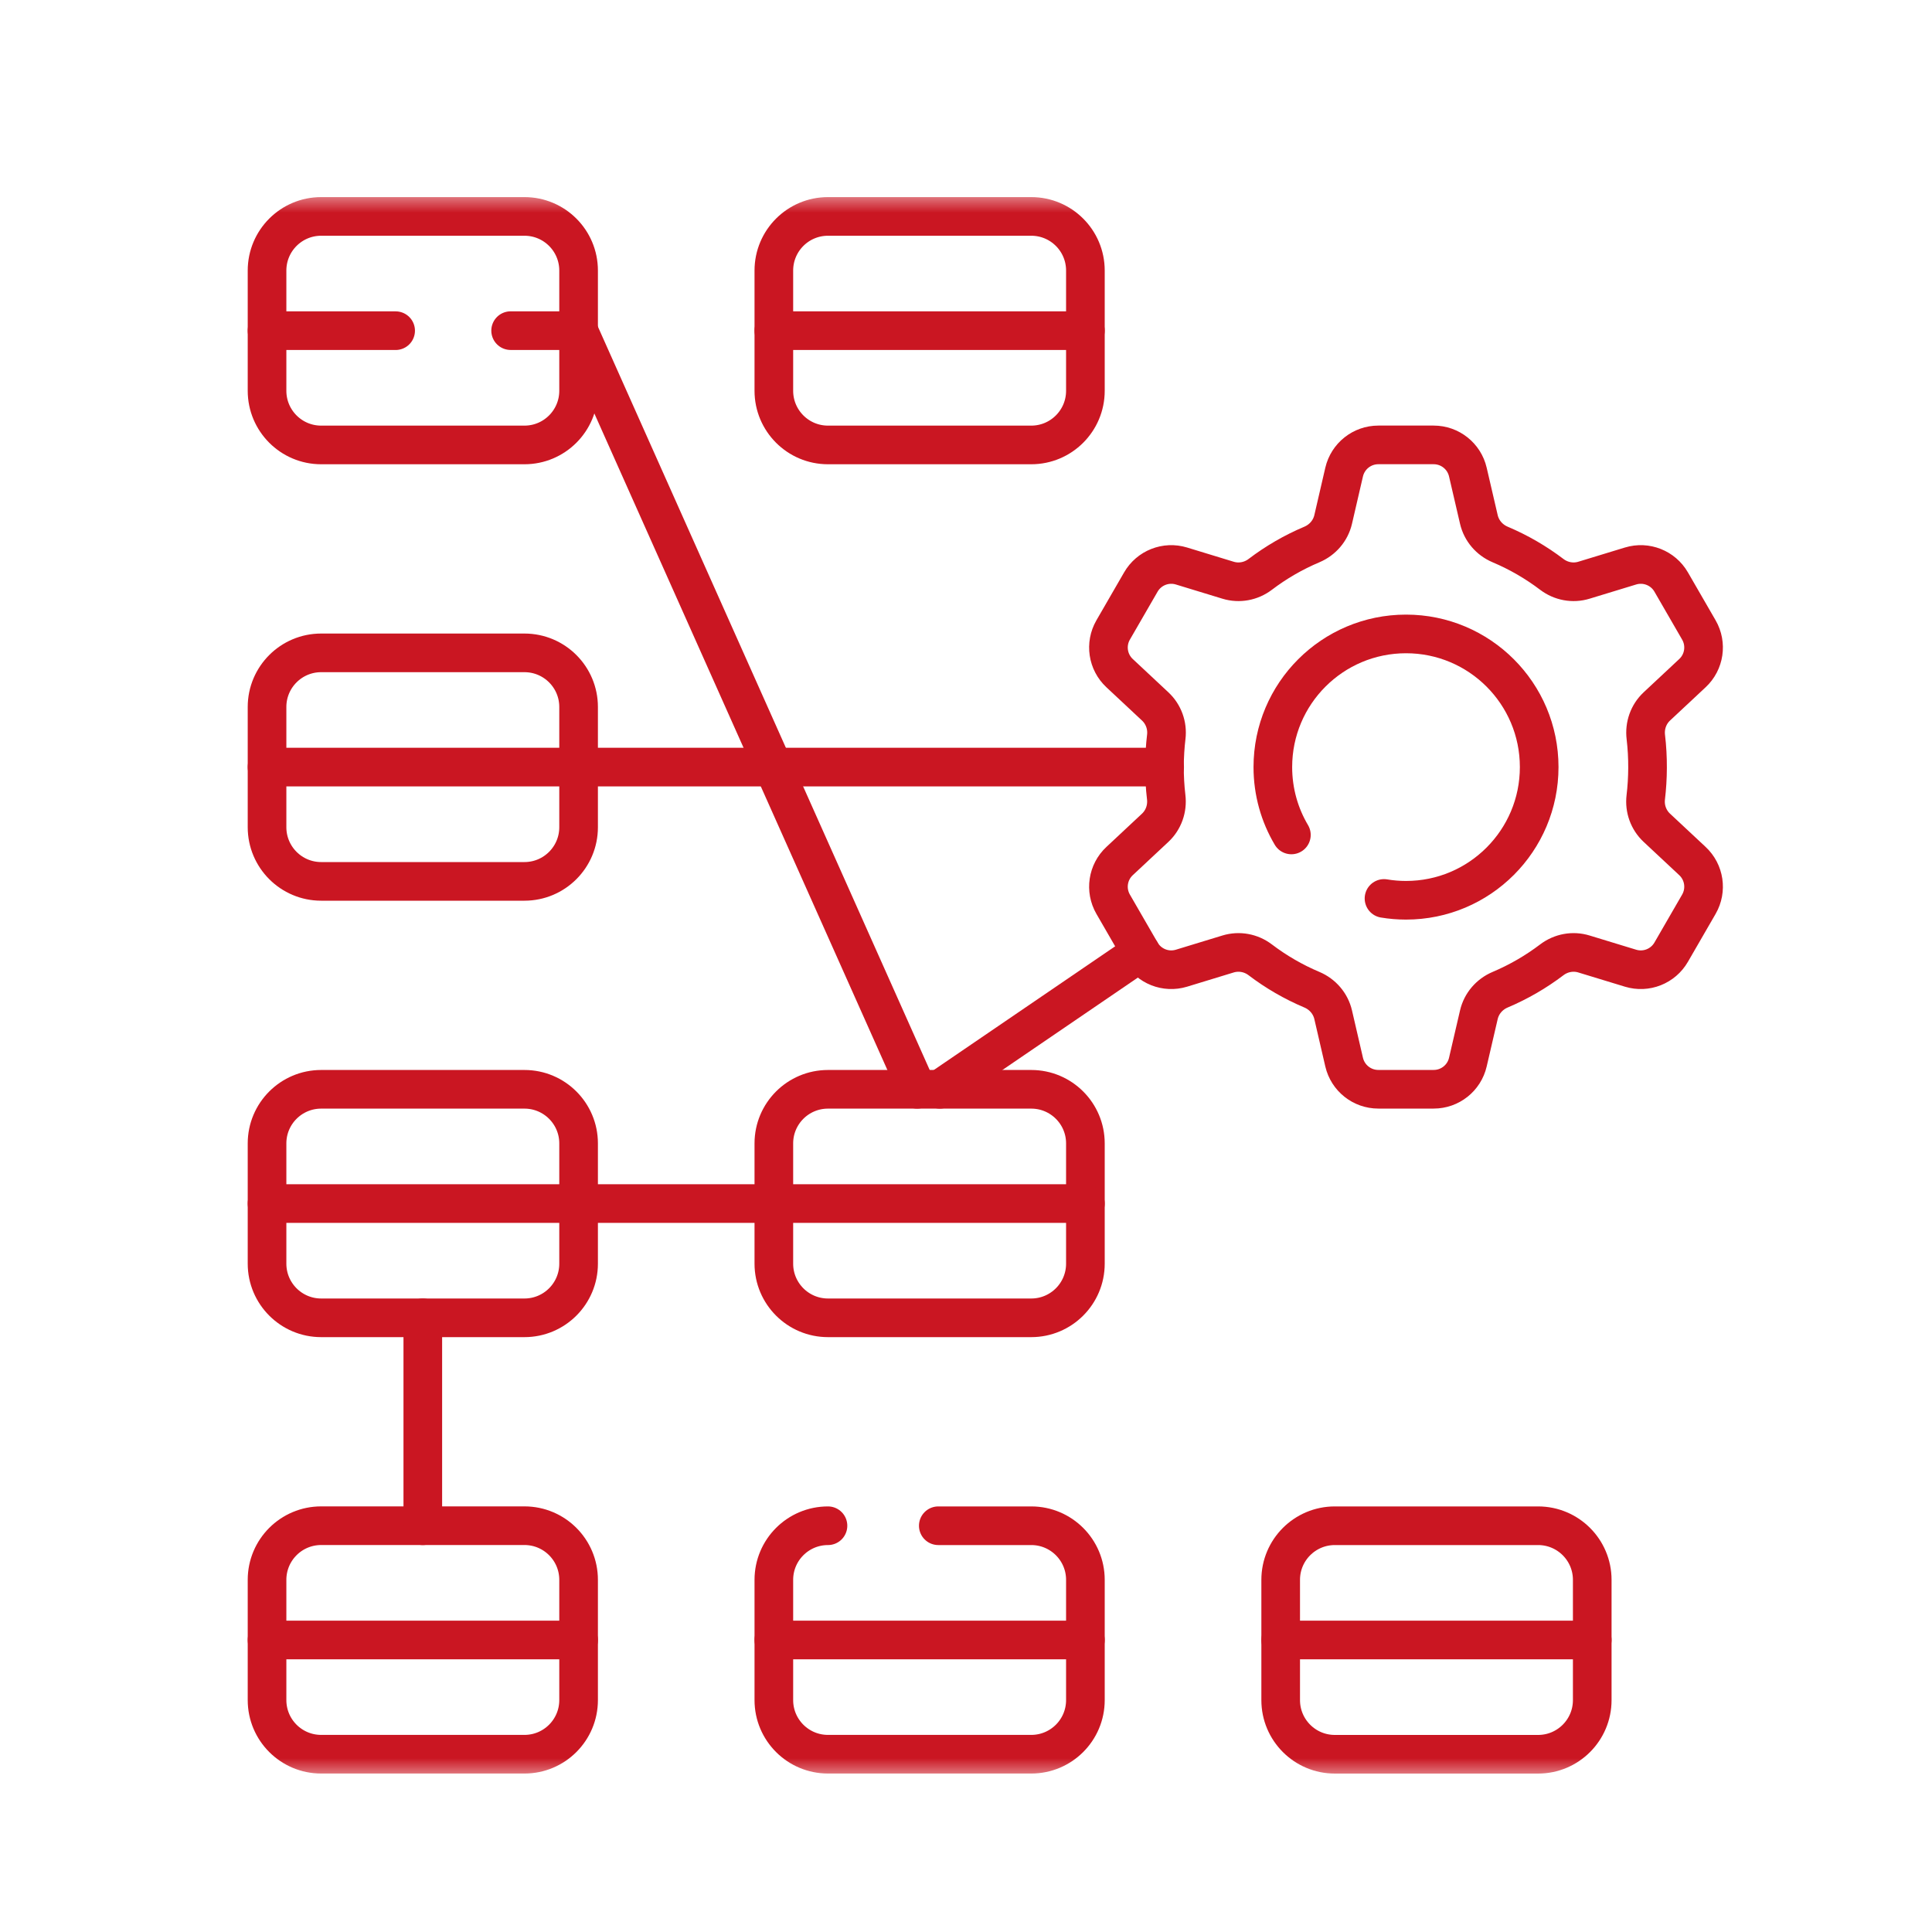
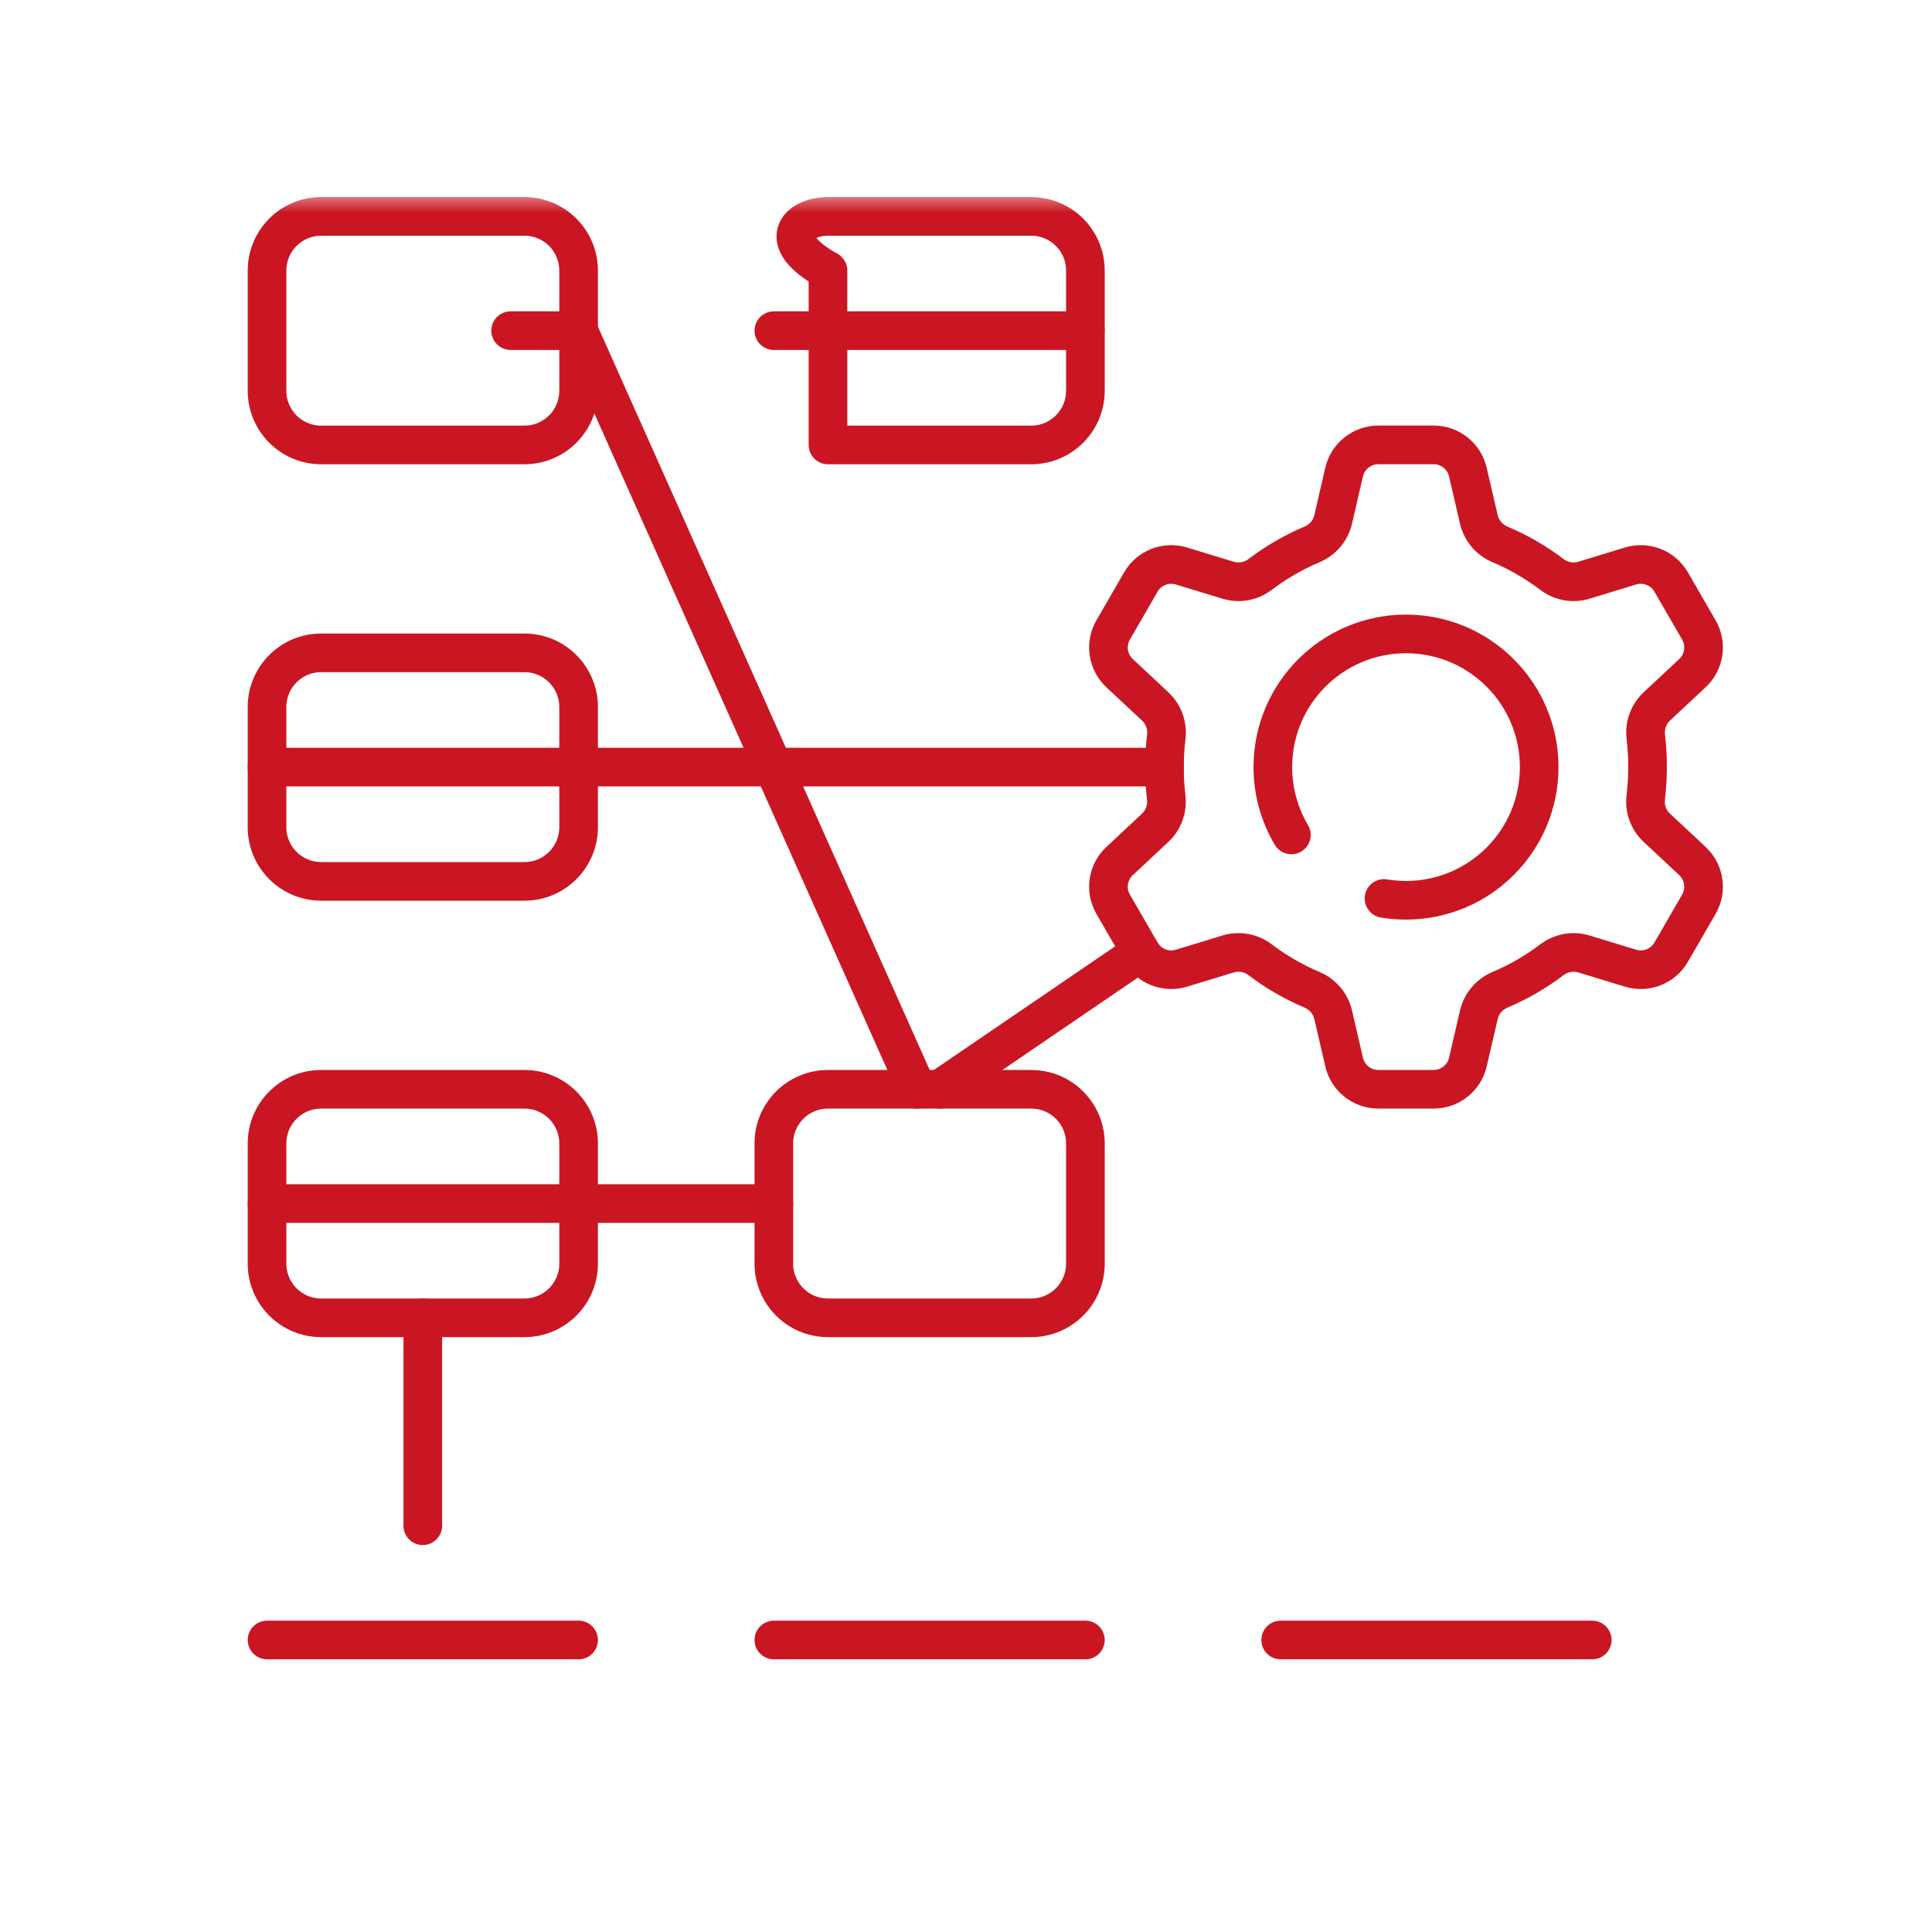
<svg xmlns="http://www.w3.org/2000/svg" width="50" height="50" viewBox="0 0 50 50" fill="none">
  <mask id="mask0_1216_8052" style="mask-type:luminance" maskUnits="userSpaceOnUse" x="5" y="5" width="41" height="41">
    <path d="M45.5 45.5V5.5H5.5V45.5H45.5Z" fill="white" stroke="white" />
  </mask>
  <g mask="url(#mask0_1216_8052)">
    <path d="M42.592 20.635C42.65 20.148 42.657 19.607 42.594 19.077C42.558 18.781 42.661 18.486 42.879 18.282L43.8 17.421C44.109 17.133 44.178 16.67 43.967 16.304L43.25 15.063C43.039 14.697 42.603 14.525 42.199 14.648L40.992 15.016C40.708 15.103 40.4 15.046 40.162 14.866C39.752 14.555 39.303 14.294 38.823 14.091C38.547 13.974 38.341 13.736 38.273 13.444L37.988 12.217C37.893 11.806 37.526 11.514 37.104 11.514H35.671C35.248 11.514 34.882 11.806 34.786 12.217L34.502 13.444C34.434 13.736 34.228 13.974 33.952 14.091C33.471 14.294 33.022 14.555 32.613 14.866C32.375 15.046 32.067 15.103 31.782 15.016L30.576 14.648C30.172 14.525 29.736 14.697 29.525 15.063L28.808 16.304C28.597 16.67 28.666 17.133 28.975 17.421L29.897 18.283C30.113 18.485 30.218 18.777 30.183 19.07C30.125 19.557 30.118 20.098 30.181 20.628C30.217 20.924 30.114 21.219 29.896 21.423L28.975 22.284C28.666 22.572 28.597 23.035 28.808 23.401L29.525 24.642C29.736 25.008 30.172 25.18 30.576 25.057L31.782 24.689C32.067 24.602 32.375 24.659 32.613 24.839C33.022 25.15 33.471 25.411 33.952 25.614C34.228 25.731 34.434 25.969 34.502 26.261L34.786 27.488C34.882 27.899 35.248 28.19 35.671 28.19H37.104C37.526 28.19 37.893 27.899 37.988 27.488L38.273 26.261C38.341 25.969 38.547 25.731 38.823 25.614C39.303 25.411 39.752 25.15 40.162 24.839C40.4 24.659 40.708 24.602 40.992 24.689L42.199 25.057C42.603 25.18 43.039 25.008 43.25 24.642L43.967 23.401C44.178 23.035 44.109 22.572 43.8 22.284L42.878 21.422C42.662 21.22 42.557 20.928 42.592 20.635Z" stroke="#CA1622" stroke-miterlimit="10" stroke-linecap="round" stroke-linejoin="round" />
    <path d="M35.818 23.252C36.003 23.283 36.194 23.299 36.388 23.299C38.291 23.299 39.834 21.756 39.834 19.852C39.834 17.949 38.291 16.406 36.388 16.406C34.484 16.406 32.941 17.949 32.941 19.852C32.941 20.494 33.116 21.094 33.421 21.608" stroke="#CA1622" stroke-miterlimit="10" stroke-linecap="round" stroke-linejoin="round" />
    <path d="M13.573 11.515H8.311C7.538 11.515 6.911 10.887 6.911 10.114V7.002C6.911 6.228 7.538 5.601 8.311 5.601H13.573C14.347 5.601 14.974 6.228 14.974 7.002V10.114C14.974 10.887 14.347 11.515 13.573 11.515Z" stroke="#CA1622" stroke-miterlimit="10" stroke-linecap="round" stroke-linejoin="round" />
    <path d="M13.573 22.81H8.311C7.538 22.81 6.911 22.182 6.911 21.409V18.296C6.911 17.523 7.538 16.896 8.311 16.896H13.573C14.347 16.896 14.974 17.523 14.974 18.296V21.409C14.974 22.182 14.347 22.81 13.573 22.81Z" stroke="#CA1622" stroke-miterlimit="10" stroke-linecap="round" stroke-linejoin="round" />
    <path d="M13.573 34.105H8.311C7.538 34.105 6.911 33.477 6.911 32.704V29.591C6.911 28.818 7.538 28.191 8.311 28.191H13.573C14.347 28.191 14.974 28.818 14.974 29.591V32.704C14.974 33.477 14.347 34.105 13.573 34.105Z" stroke="#CA1622" stroke-miterlimit="10" stroke-linecap="round" stroke-linejoin="round" />
-     <path d="M24.283 39.486H26.689C27.463 39.486 28.09 40.113 28.09 40.886V43.999C28.09 44.772 27.463 45.399 26.689 45.399H21.428C20.654 45.399 20.027 44.772 20.027 43.999V40.886C20.027 40.113 20.654 39.486 21.428 39.486" stroke="#CA1622" stroke-miterlimit="10" stroke-linecap="round" stroke-linejoin="round" />
-     <path d="M13.573 45.399H8.312C7.538 45.399 6.911 44.772 6.911 43.998V40.886C6.911 40.112 7.538 39.485 8.312 39.485H13.573C14.347 39.485 14.974 40.112 14.974 40.886V43.998C14.974 44.772 14.347 45.399 13.573 45.399Z" stroke="#CA1622" stroke-miterlimit="10" stroke-linecap="round" stroke-linejoin="round" />
-     <path d="M34.545 45.4H39.806C40.58 45.4 41.207 44.773 41.207 43.999V40.886C41.207 40.113 40.58 39.486 39.806 39.486H34.545C33.771 39.486 33.144 40.113 33.144 40.886V43.999C33.144 44.773 33.771 45.4 34.545 45.4Z" stroke="#CA1622" stroke-miterlimit="10" stroke-linecap="round" stroke-linejoin="round" />
-     <path d="M26.689 11.515H21.428C20.654 11.515 20.027 10.887 20.027 10.114V7.002C20.027 6.228 20.654 5.601 21.428 5.601H26.689C27.463 5.601 28.09 6.228 28.09 7.002V10.114C28.09 10.887 27.463 11.515 26.689 11.515Z" stroke="#CA1622" stroke-miterlimit="10" stroke-linecap="round" stroke-linejoin="round" />
+     <path d="M26.689 11.515H21.428V7.002C20.027 6.228 20.654 5.601 21.428 5.601H26.689C27.463 5.601 28.09 6.228 28.09 7.002V10.114C28.09 10.887 27.463 11.515 26.689 11.515Z" stroke="#CA1622" stroke-miterlimit="10" stroke-linecap="round" stroke-linejoin="round" />
    <path d="M26.689 34.105H21.428C20.654 34.105 20.027 33.477 20.027 32.704V29.591C20.027 28.818 20.654 28.191 21.428 28.191H26.689C27.463 28.191 28.09 28.818 28.09 29.591V32.704C28.09 33.477 27.463 34.105 26.689 34.105Z" stroke="#CA1622" stroke-miterlimit="10" stroke-linecap="round" stroke-linejoin="round" />
    <path d="M13.215 8.557H14.974" stroke="#CA1622" stroke-miterlimit="10" stroke-linecap="round" stroke-linejoin="round" />
-     <path d="M6.911 8.558H10.239" stroke="#CA1622" stroke-miterlimit="10" stroke-linecap="round" stroke-linejoin="round" />
    <path d="M20.027 8.558H28.09" stroke="#CA1622" stroke-miterlimit="10" stroke-linecap="round" stroke-linejoin="round" />
    <path d="M6.911 19.852H14.974" stroke="#CA1622" stroke-miterlimit="10" stroke-linecap="round" stroke-linejoin="round" />
    <path d="M6.911 31.148H14.974" stroke="#CA1622" stroke-miterlimit="10" stroke-linecap="round" stroke-linejoin="round" />
-     <path d="M20.027 31.148H28.09" stroke="#CA1622" stroke-miterlimit="10" stroke-linecap="round" stroke-linejoin="round" />
    <path d="M6.911 42.443H14.974" stroke="#CA1622" stroke-miterlimit="10" stroke-linecap="round" stroke-linejoin="round" />
    <path d="M20.027 42.443H28.09" stroke="#CA1622" stroke-miterlimit="10" stroke-linecap="round" stroke-linejoin="round" />
    <path d="M33.144 42.443H41.207" stroke="#CA1622" stroke-miterlimit="10" stroke-linecap="round" stroke-linejoin="round" />
    <path d="M14.973 19.852H30.141" stroke="#CA1622" stroke-miterlimit="10" stroke-linecap="round" stroke-linejoin="round" />
    <path d="M29.525 24.642L24.322 28.191" stroke="#CA1622" stroke-miterlimit="10" stroke-linecap="round" stroke-linejoin="round" />
    <path d="M14.973 8.558L23.736 28.191" stroke="#CA1622" stroke-miterlimit="10" stroke-linecap="round" stroke-linejoin="round" />
    <path d="M14.973 31.148H20.027" stroke="#CA1622" stroke-miterlimit="10" stroke-linecap="round" stroke-linejoin="round" />
    <path d="M10.942 34.105V39.486" stroke="#CA1622" stroke-miterlimit="10" stroke-linecap="round" stroke-linejoin="round" />
  </g>
</svg>